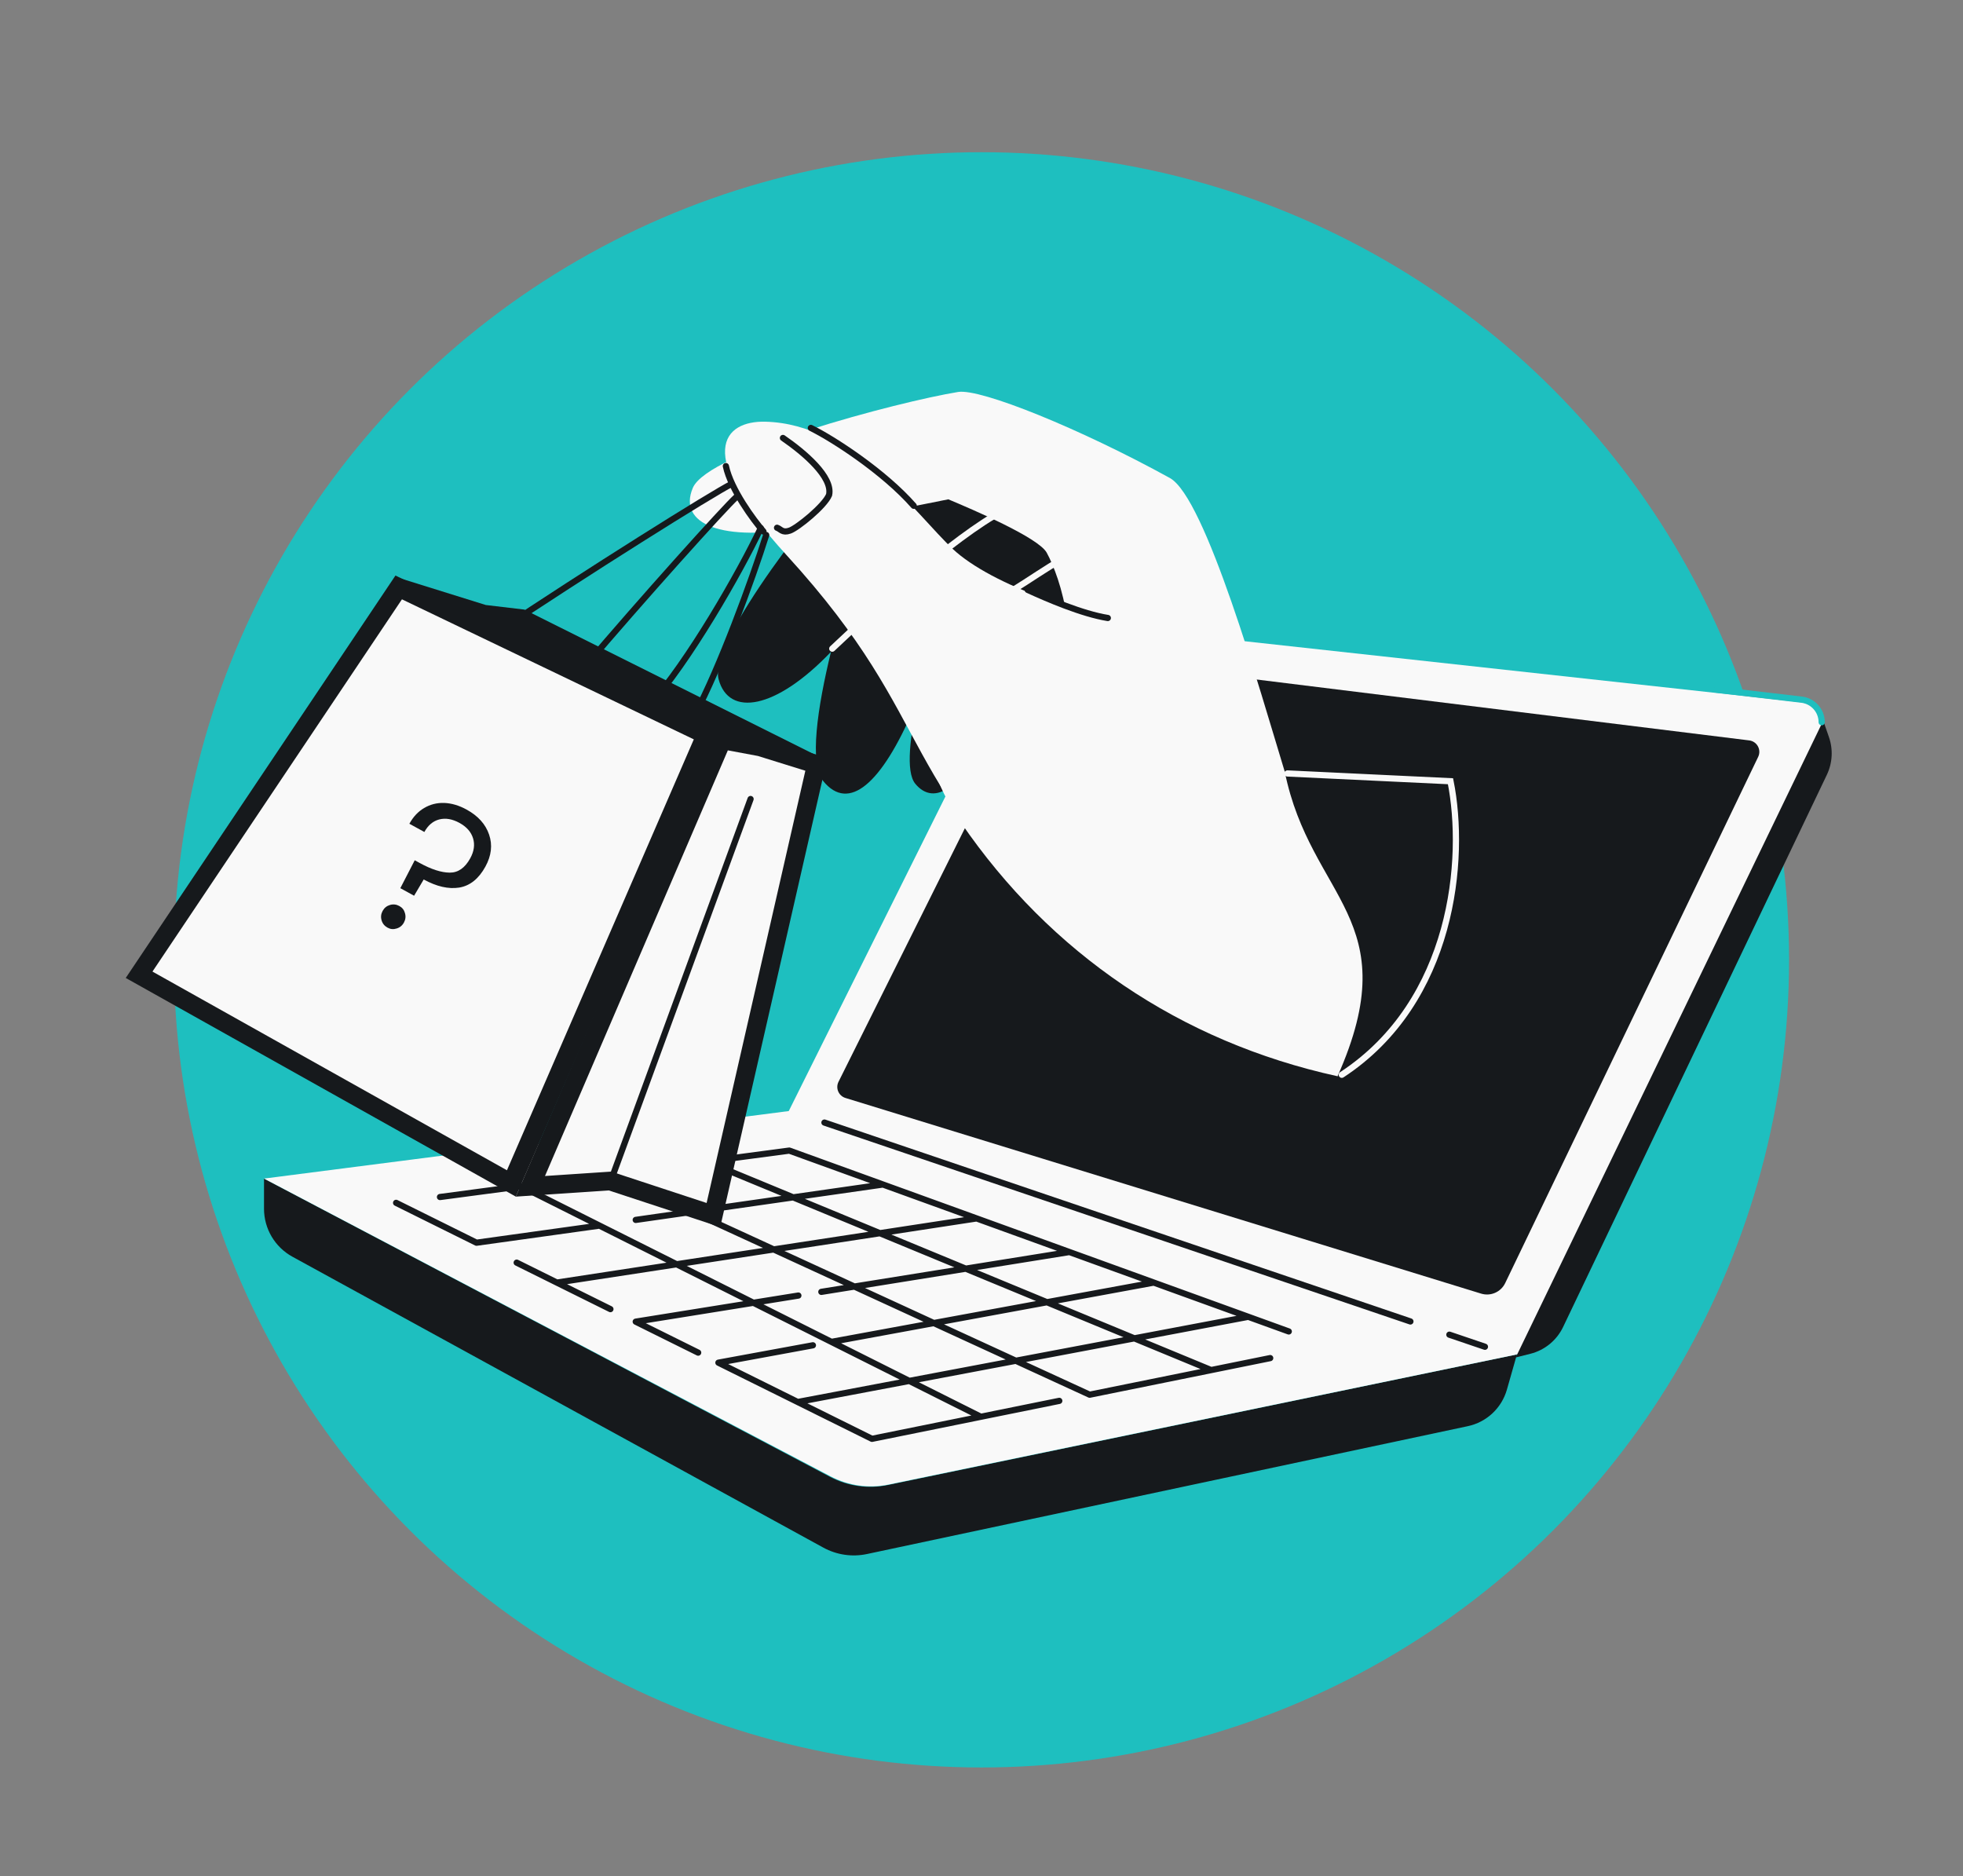
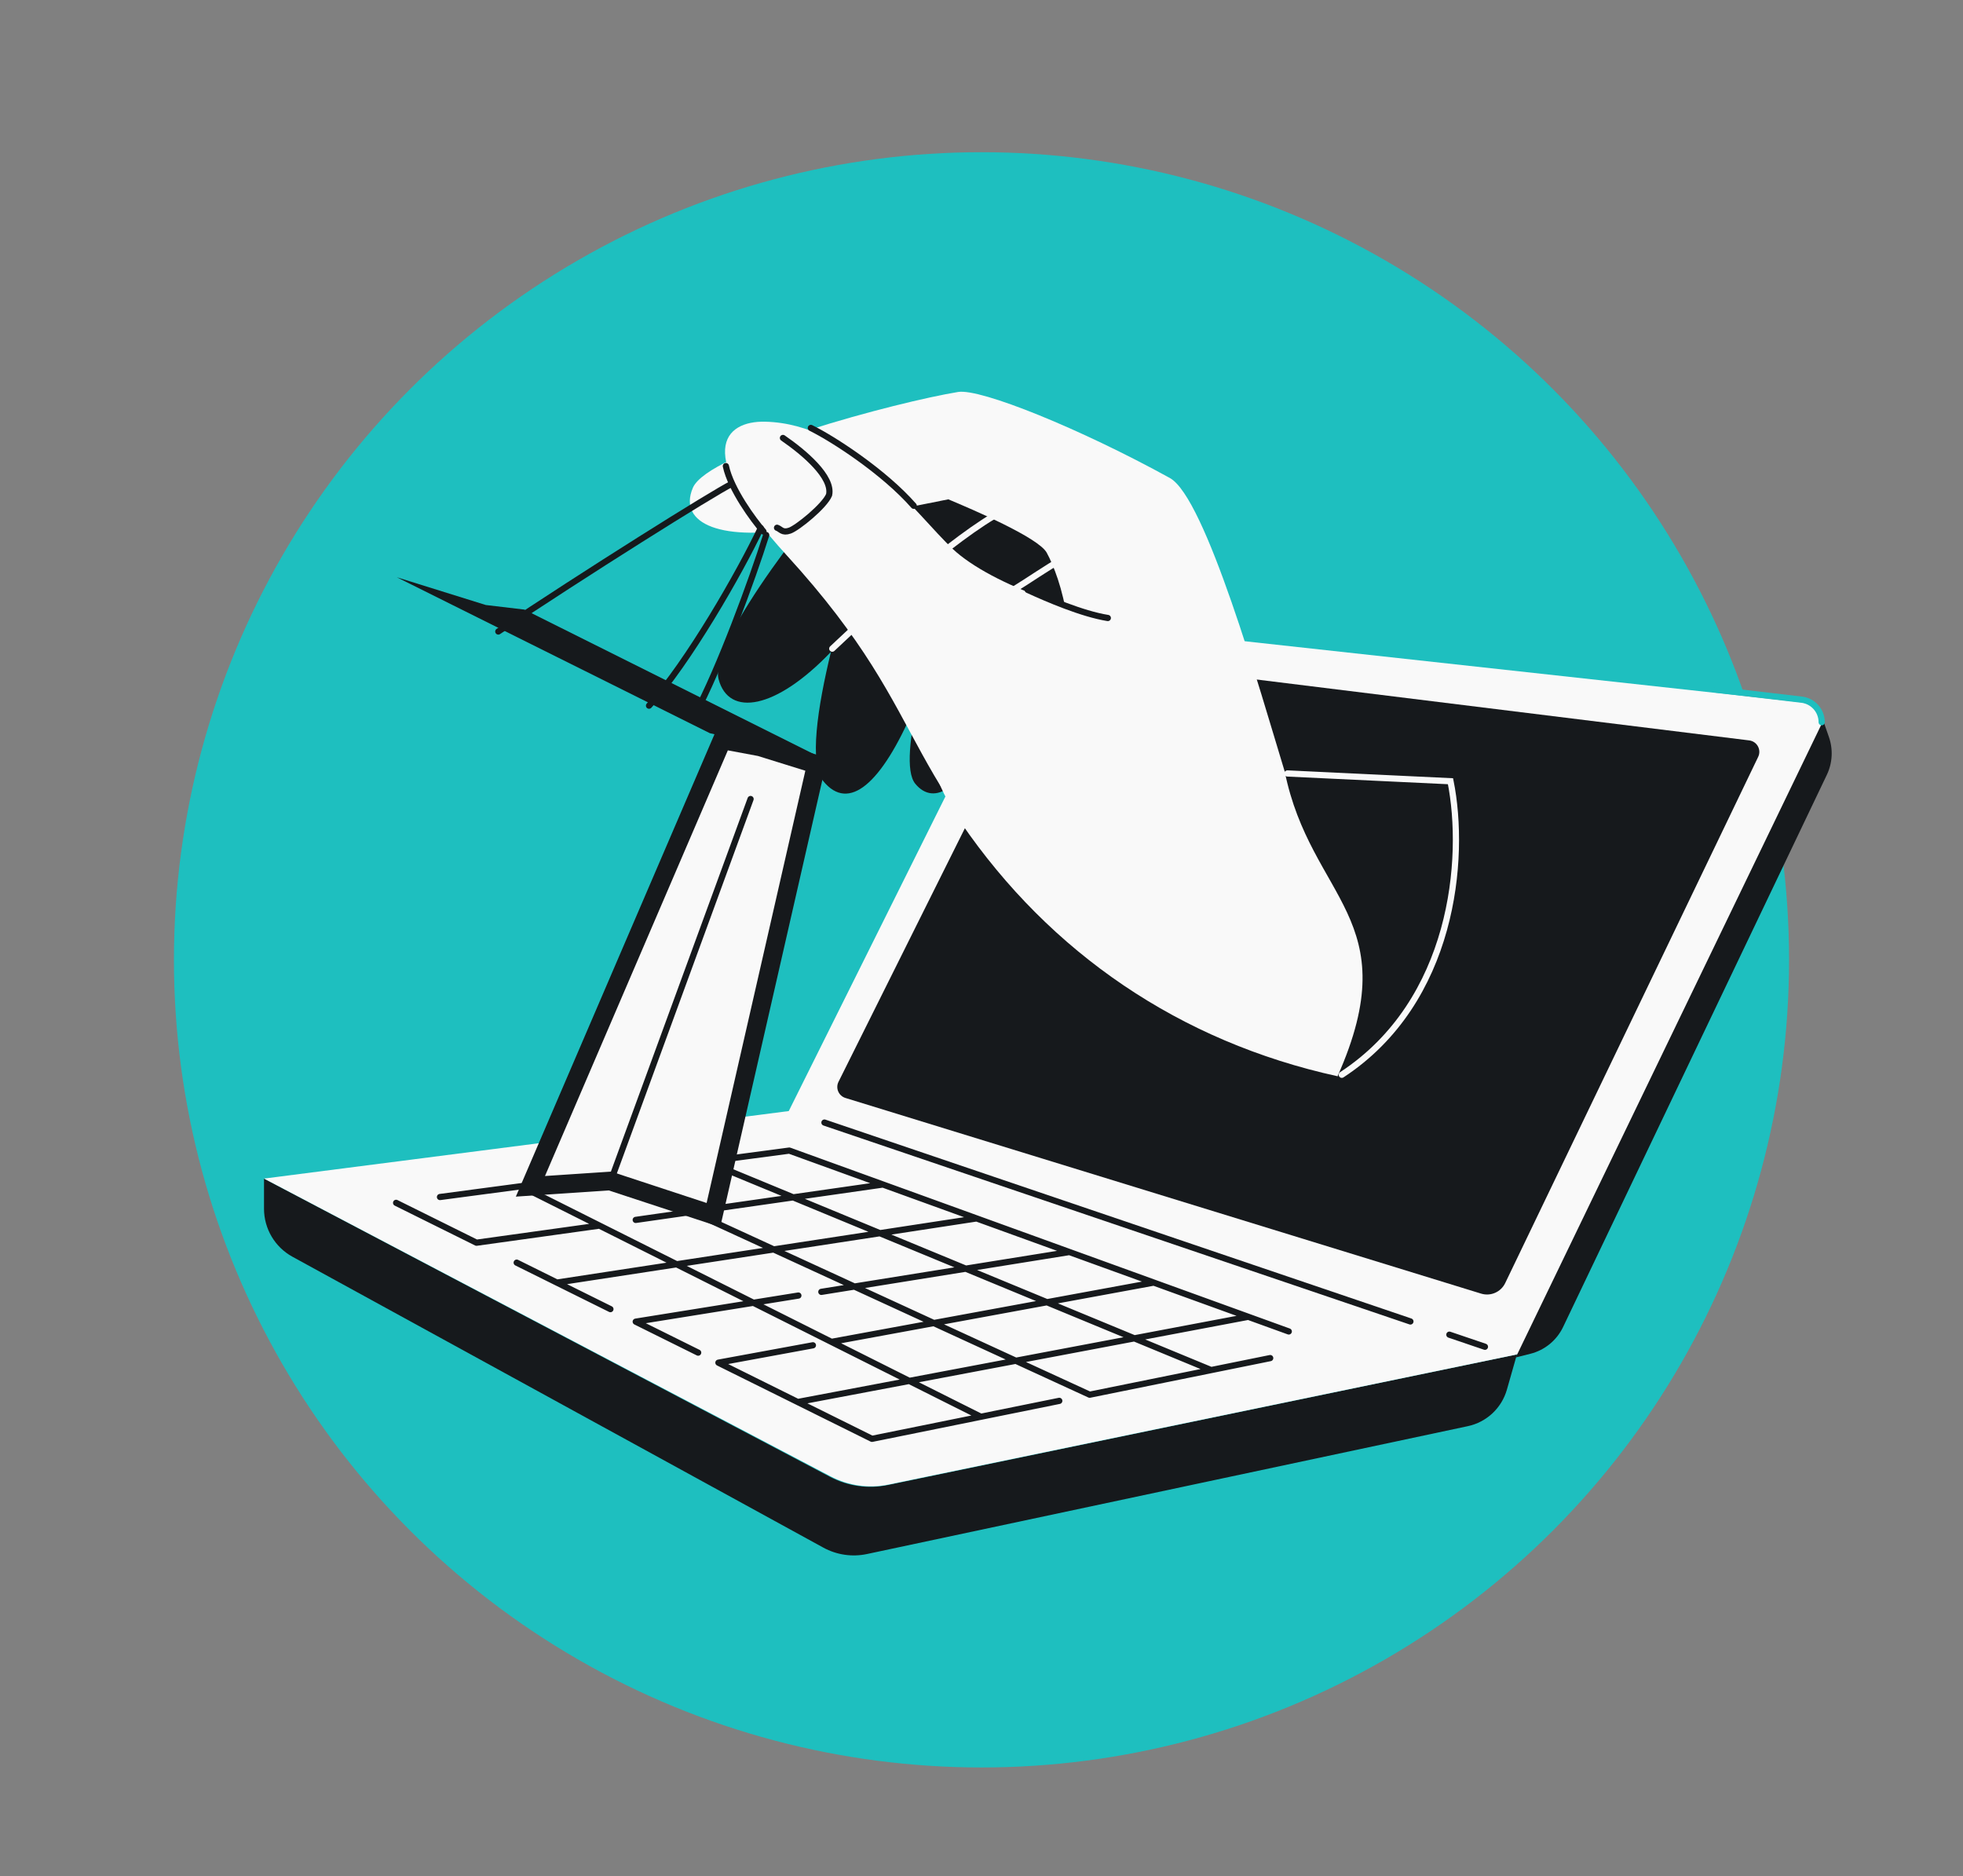
<svg xmlns="http://www.w3.org/2000/svg" width="632" height="604" viewBox="0 0 632 604" fill="none">
  <rect x="0" y="0" width="632" height="604" fill="#808080" stroke="none" />
  <circle cx="316" cy="309" r="260" fill="#1EBFBF" />
  <path d="M94.157 404.58L265.08 498.224C269.366 500.572 274.353 501.305 279.133 500.287L472.571 459.125C478.618 457.838 483.46 453.315 485.154 447.369L488.388 436.022L285.865 478.066C279.539 479.38 272.952 478.451 267.236 475.439L85 379.43V389.122C85 395.561 88.51 401.487 94.157 404.58Z" fill="#16191C" />
  <path d="M85 379.419L253.946 357.682L330.661 203.633C332.048 200.849 335.022 199.225 338.114 199.564L579.735 226.067C584.836 226.626 587.844 232.07 585.602 236.686L488.835 435.936L286.054 477.932C279.741 479.239 273.17 478.314 267.463 475.315L85 379.419Z" fill="#F9F9F9" />
  <path d="M492.691 435.827L488 437L587 232L588.838 237.285C590.223 241.266 589.981 245.634 588.164 249.438L503.248 427.202C501.191 431.507 497.32 434.67 492.691 435.827Z" fill="#16191C" />
  <path d="M552.5 222L580.045 225.241C583.726 225.674 586.5 228.793 586.5 232.5" stroke="#1EBFBF" stroke-width="2" stroke-linecap="round" />
  <path d="M265.434 361.387L454.091 425.416M478.082 433.559L466.632 429.672" stroke="#16191C" stroke-width="2" stroke-linecap="round" stroke-linejoin="round" />
  <path d="M336.238 215.299L269.963 348.263C268.941 350.313 270.003 352.791 272.192 353.465L476.849 416.45C479.919 417.395 483.219 415.953 484.611 413.057L566.058 243.651C567.158 241.363 565.688 238.671 563.169 238.36L343.791 211.244C340.668 210.858 337.642 212.483 336.238 215.299Z" fill="#16191C" />
  <path d="M127.53 387.231L153.41 400.064L193 394.554M401.889 423.914L256.831 451.348M401.889 423.914L371.465 412.898M401.889 423.914L414.928 428.635M256.831 451.348L280.736 463.201L315.778 456.098M256.831 451.348L231.297 438.686L261.721 433.089M371.465 412.898L344.3 403.063M371.465 412.898L267.686 431.991M344.3 403.063L314.42 392.244M344.3 403.063L264.437 415.888M179.291 412.898L314.42 392.244M179.291 412.898L166.351 406.481M179.291 412.898L196.527 421.444M314.42 392.244L284.267 381.326M284.267 381.326L254.115 370.409L227.494 373.947M284.267 381.326L204.676 392.723M227.494 373.947L389.936 441.065M227.494 373.947L196.527 378.062M389.936 441.065L350.82 448.994L301.924 426.516L196.527 378.062M389.936 441.065L408.951 437.21M196.527 378.062L167.733 381.888M167.733 381.888L141.655 385.354M167.733 381.888L242.568 419.4M315.778 456.098L267.686 431.991M315.778 456.098L341.041 450.977M224.778 435.453L204.676 425.485L218.802 423.217L242.568 419.4M267.686 431.991L242.568 419.4M242.568 419.4L257.038 417.076" stroke="#16191C" stroke-width="2" stroke-linecap="round" stroke-linejoin="round" />
  <path d="M312.861 142.685C301.791 142.167 282.849 141.815 277.994 146.764C264.658 160.357 228.064 206.362 231.361 218.683C234.615 230.843 249.714 228.524 267.533 209.856C263.168 227.831 260.472 245.853 265.044 251.453C273.286 261.549 283.832 252.314 294.171 228.177C294.708 226.925 295.231 225.701 295.741 224.506C292.963 236.788 291.527 248.447 294.665 252.291C300.835 259.848 310.443 253.562 316.469 234.868C319.324 226.009 322.448 220.009 324.769 215.551C326.367 212.484 327.584 210.146 328.072 208.11C330.51 207.061 332.83 205.872 334.996 204.762C339.334 202.54 343.06 200.631 345.906 200.782C351.241 201.064 358.456 202.975 369.321 209.972L349.749 187.193C353.013 188.033 357.176 190.024 364.777 194.919L322.101 145.249L321.033 143.025C321.055 143.07 320.767 143.078 320.221 143.06L317.478 139.868C315.88 140.834 314.342 141.772 312.861 142.685Z" fill="#16191C" />
  <path d="M267.952 208.82C275.455 201.672 286.473 191.65 297.327 182.718C308.165 173.798 318.89 165.923 325.791 163.112L325.866 163.082L325.948 163.082C328.633 163.091 330.553 162.882 332.064 162.651C332.591 162.571 333.079 162.485 333.537 162.405C334.369 162.26 335.102 162.132 335.796 162.08C338.054 161.913 340.033 162.529 344.529 165.387" stroke="#F9F9F9" stroke-width="2" stroke-linecap="round" />
  <path d="M296.301 222.147C301.026 211.056 304.233 205.545 306.498 201.652C307.26 200.344 308.021 199.036 308.709 197.691C321.262 194.854 331.344 185.946 342.278 179.845C344.254 178.743 346.899 177.019 349.312 177.146C350.241 177.196 350.985 177.365 351.593 177.66C352.205 177.958 352.657 178.373 353.016 178.879C353.371 179.378 353.636 179.965 353.882 180.605C354.009 180.935 354.14 181.307 354.277 181.695C354.397 182.034 354.522 182.385 354.652 182.734C355.793 185.797 357.834 189.973 365.007 194.593" stroke="#F9F9F9" stroke-width="2" />
  <path d="M308.468 126.186C315.711 125.001 347.866 138.035 376.64 153.881C388.148 160.219 405.658 222.251 413.621 248.383L467.066 250.792C473.747 280.768 462.538 329.19 430.628 346.474C379.91 335.376 338.157 306.805 309.443 264.9C280.729 222.996 318.642 201.864 343.592 199.549C342.277 189.703 339.11 181.782 336.996 177.927C334.318 173.041 312.92 163.936 305.314 160.745C305.314 160.745 280.741 165.73 259.223 169.733C232.325 174.737 218.14 168.65 223.06 157.061C227.979 145.471 289.075 129.358 308.468 126.186Z" fill="#F9F9F9" />
  <path d="M306.81 176.782C318.885 188.094 350.861 200.113 376.439 200.425L369.318 213.979C354.805 237.843 367.638 322.957 352.555 309.579C285.727 250.302 303.929 234.168 253.214 178.686C222.813 145.429 233.192 135.429 246.377 135.755C274.809 136.458 294.734 165.47 306.81 176.782Z" fill="#F9F9F9" />
  <path d="M467.072 250.796L413.626 248.387C421.938 289.519 453.228 295.702 430.633 346.478C462.543 329.194 473.752 280.772 467.072 250.796Z" fill="#16191C" />
  <path d="M330.869 189.9C337.188 192.798 348.366 197.624 356.668 198.951M261.057 137.766C268.245 141.286 284.608 151.901 294.181 162.822" stroke="#16191C" stroke-width="2" stroke-linecap="round" />
  <path d="M250.171 169.903C251.386 170.302 251.861 171.685 254.31 170.809C256.779 169.925 265.46 162.906 266.93 159.328C268.18 153.615 259.048 145.782 252.075 140.994" stroke="#16191C" stroke-width="2" stroke-linecap="round" />
  <path d="M244.77 240.458L262.831 246.08L229.689 391.154L196.957 380.385L196.403 380.203L195.82 380.242L170.769 381.909L232.525 238.174L244.77 240.458Z" fill="#F9F9F9" stroke="#16191C" stroke-width="6" />
  <path d="M196.254 381.249L241.653 257.227" stroke="#16191C" stroke-width="2" stroke-linecap="round" />
-   <path d="M227.279 236.566L164.646 380.987L44.784 313.806L128.364 189.112L227.279 236.566Z" fill="#F9F9F9" stroke="#16191C" stroke-width="6" />
  <path d="M160.43 203.302C187.7 185.008 229.83 158.572 235.537 155.804" stroke="#16191C" stroke-width="2" stroke-linecap="round" />
-   <path d="M188.288 214.657C206.05 193.699 233.392 163.268 237.052 160.012" stroke="#16191C" stroke-width="2" stroke-linecap="round" />
  <path d="M208.96 227.174C221.487 213.407 238.329 184.053 244.932 170.007" stroke="#16191C" stroke-width="2" stroke-linecap="round" />
  <path d="M223.738 229.931C231.419 215.84 242.292 186.293 246.683 172.229" stroke="#16191C" stroke-width="2" stroke-linecap="round" />
  <path d="M233.701 150.048C235.283 157.524 242.577 167.395 245.807 171.118" stroke="#16191C" stroke-width="2" stroke-linecap="round" />
-   <path d="M150.222 260.626C153.925 262.658 156.342 265.348 157.474 268.695C158.607 272.041 158.208 275.473 156.278 278.989C154.123 282.916 151.306 285.167 147.828 285.74C144.37 286.276 140.566 285.405 136.414 283.126L133.32 288.364L128.888 285.931L133.528 276.943L135.156 277.836C138.859 279.869 142.065 280.898 144.776 280.926C147.486 280.953 149.693 279.415 151.397 276.31C152.629 274.066 152.93 271.919 152.302 269.871C151.674 267.823 150.219 266.173 147.938 264.921C145.619 263.648 143.437 263.278 141.392 263.811C139.406 264.327 137.817 265.67 136.627 267.839L131.801 265.191C133.033 262.947 134.616 261.26 136.549 260.131C138.503 258.965 140.654 258.417 143 258.488C145.383 258.579 147.79 259.292 150.222 260.626ZM124.764 298.634C123.792 298.1 123.153 297.312 122.85 296.269C122.546 295.227 122.661 294.219 123.194 293.247C123.728 292.274 124.516 291.636 125.559 291.332C126.602 291.028 127.61 291.143 128.582 291.677C129.517 292.19 130.118 292.958 130.384 293.98C130.688 295.023 130.573 296.03 130.039 297.003C129.506 297.976 128.718 298.614 127.675 298.917C126.669 299.242 125.699 299.147 124.764 298.634Z" fill="#16191C" />
  <path d="M156.406 194.77L127.757 185.839L228.553 236.04L265.323 244.422L168.819 196.24L156.406 194.77Z" fill="#16191C" />
  <path d="M414.5 249L467 251.5C472 276.5 468 322.4 432 346" stroke="#F9F9F9" stroke-width="2" stroke-linecap="round" />
</svg>